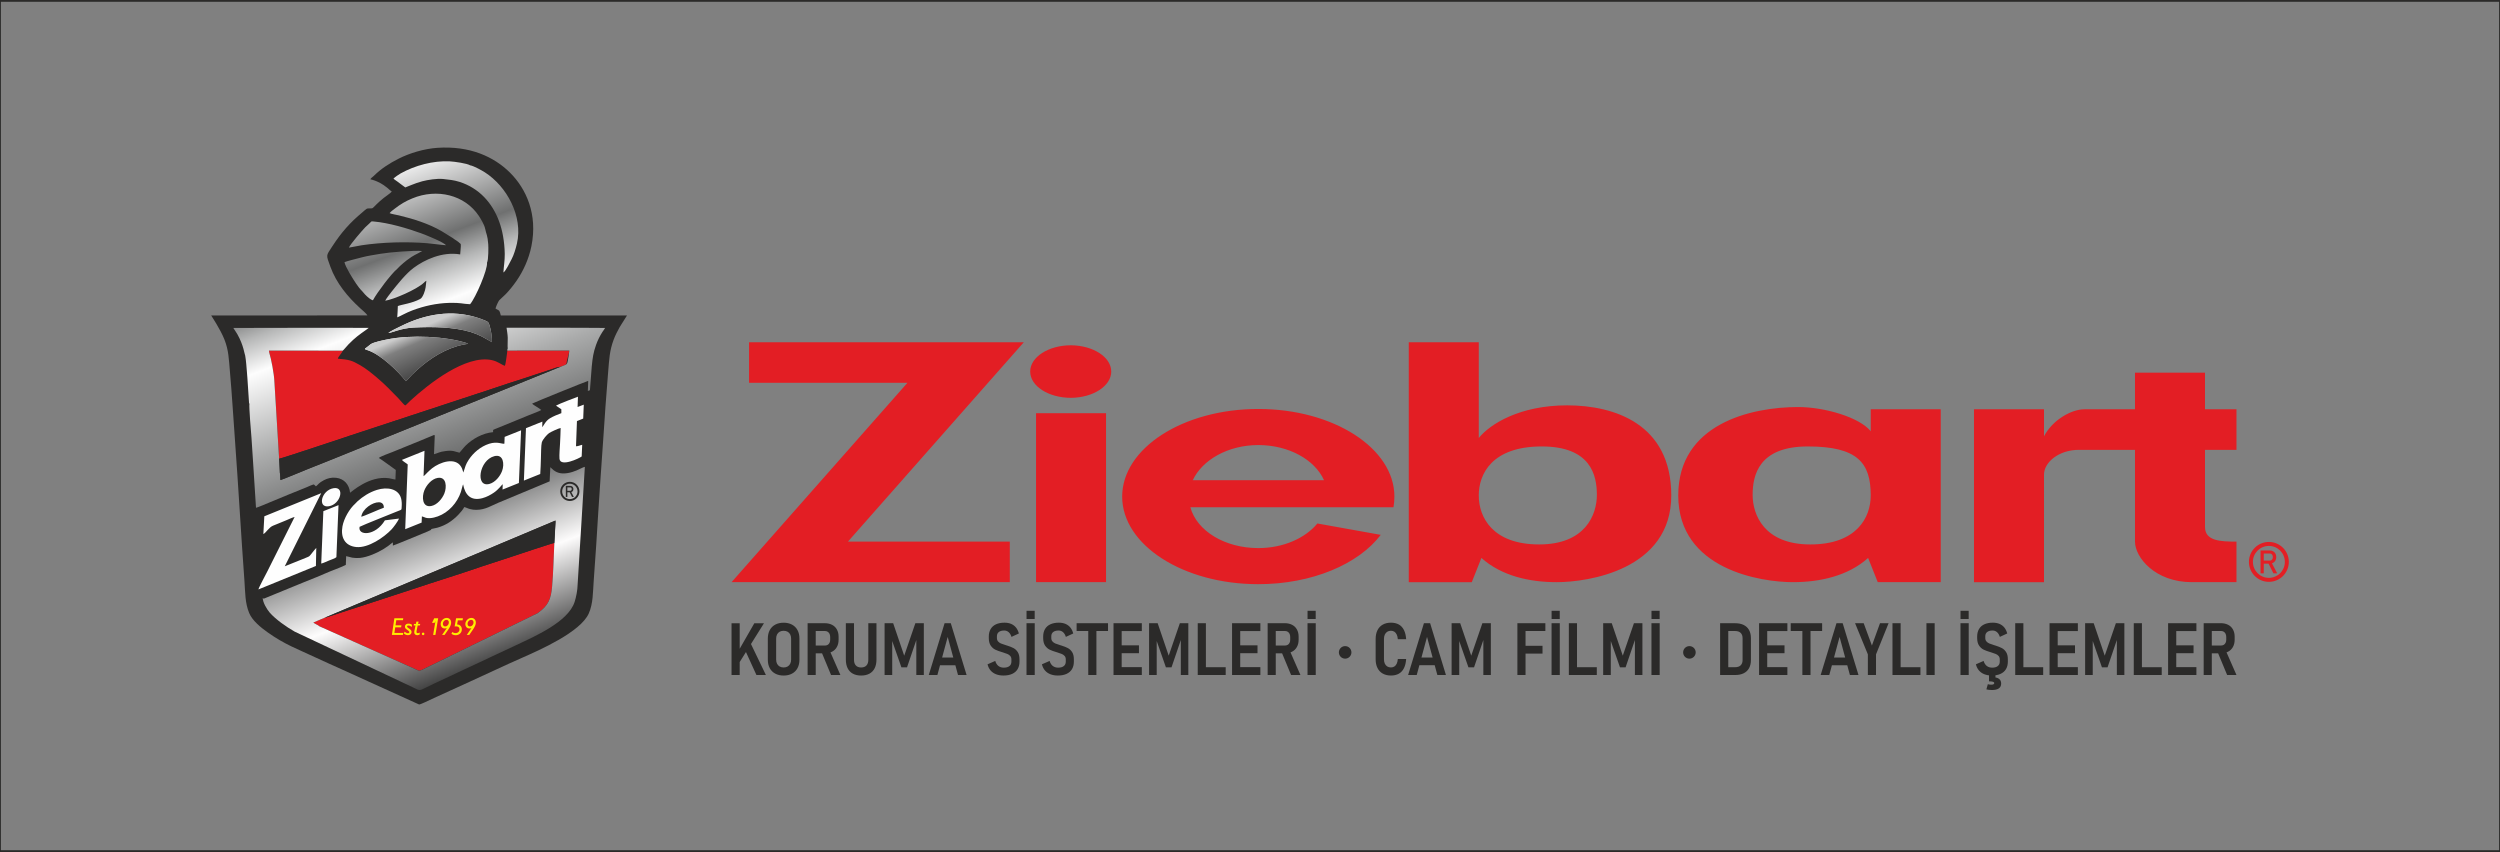
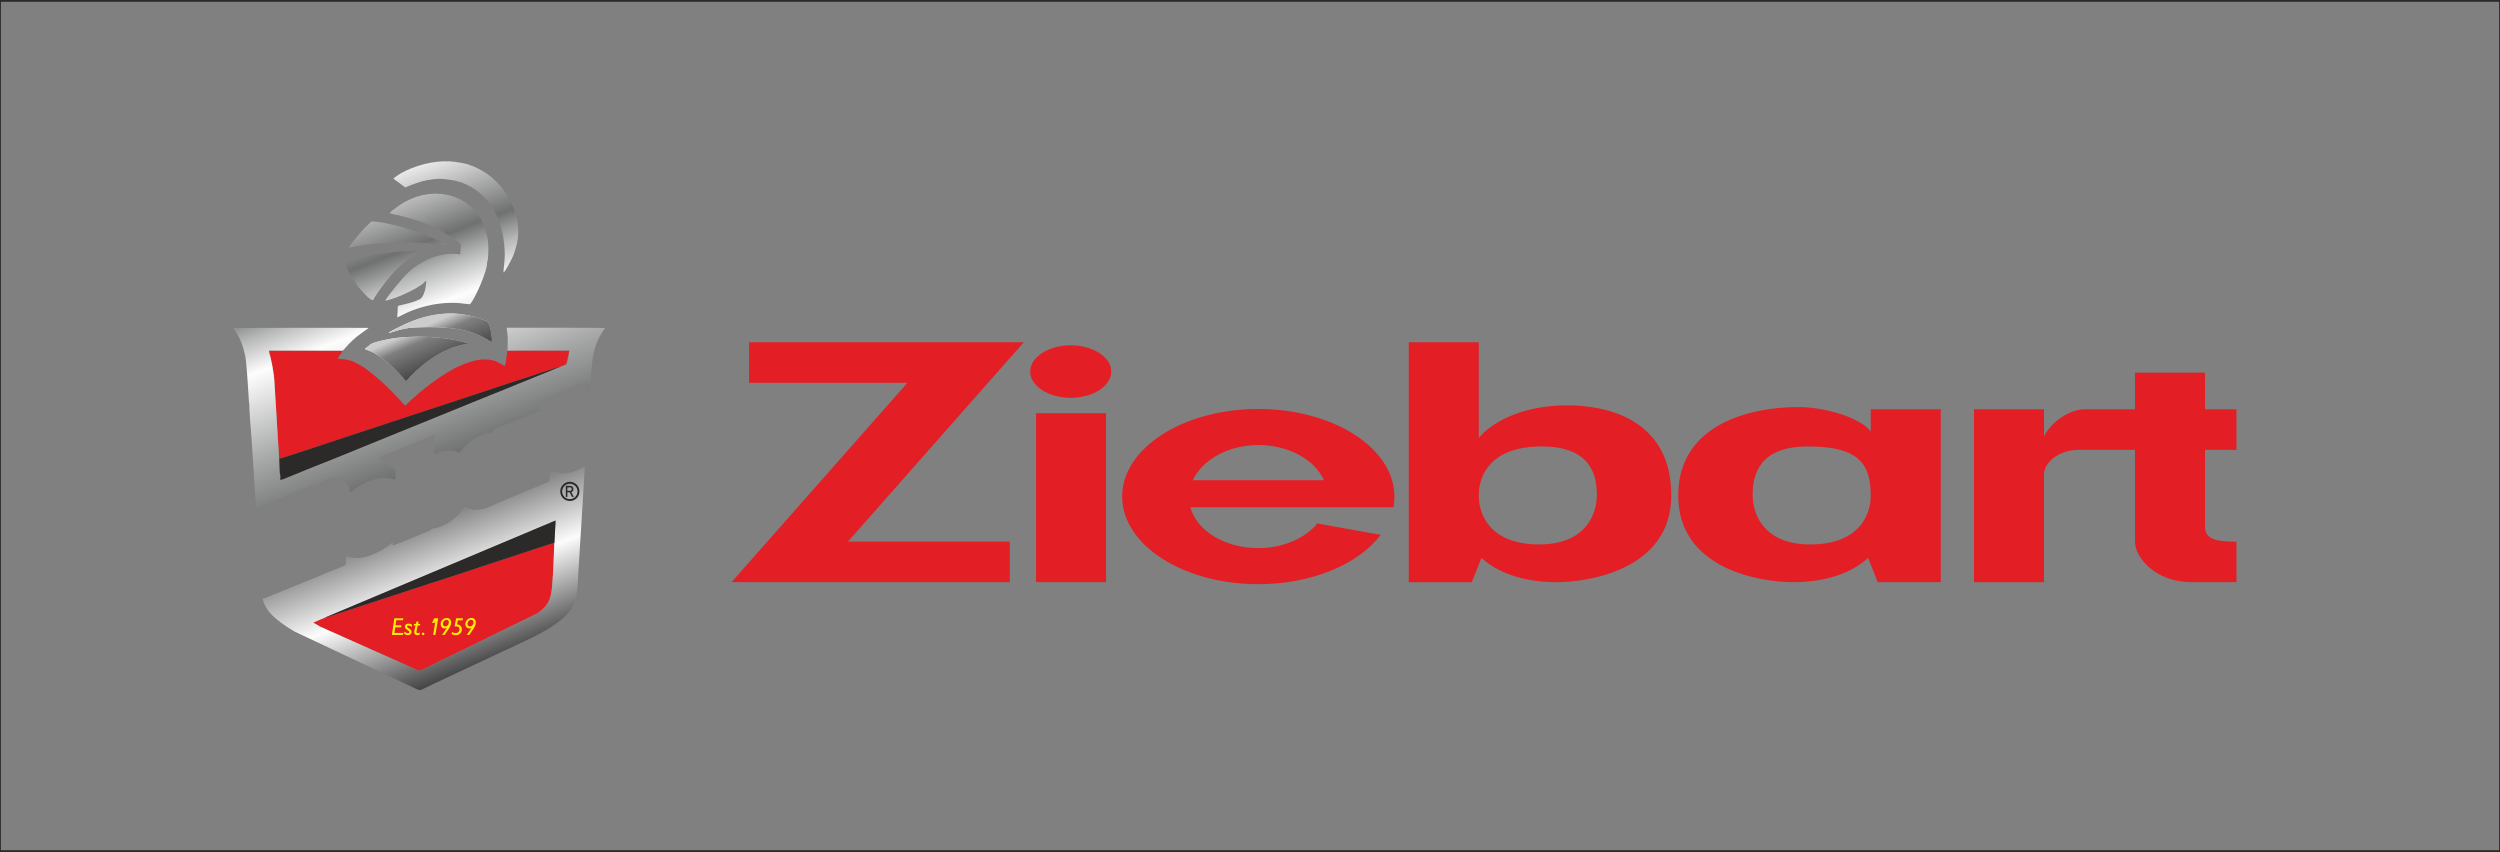
<svg xmlns="http://www.w3.org/2000/svg" clip-rule="evenodd" fill-rule="evenodd" height="852" image-rendering="optimizeQuality" shape-rendering="geometricPrecision" text-rendering="geometricPrecision" viewBox="1.5 1.5 4066.54 1383.1" width="2500">
  <rect x="1.5" y="1.5" width="4066.54" height="1383.1" fill="#808080" stroke="none" />
  <linearGradient id="a" gradientUnits="userSpaceOnUse" x1="831.56" x2="535.25" y1="1081.26" y2="303.71">
    <stop offset="0" stop-color="#323232" />
    <stop offset=".188" stop-color="#fdfcfc" />
    <stop offset=".369" stop-color="#585959" />
    <stop offset=".553" stop-color="#aaabab" />
    <stop offset=".71" stop-color="#fdfdfd" />
    <stop offset=".776" stop-color="#b6b7b7" />
    <stop offset=".831" stop-color="#6f7070" />
    <stop offset="1" stop-color="#fefefe" />
  </linearGradient>
  <linearGradient id="b" gradientUnits="userSpaceOnUse" x1="696.5" x2="661.61" y1="623.66" y2="544.16">
    <stop offset="0" stop-color="#333" />
    <stop offset=".769" stop-color="#7f7f7f" />
    <stop offset="1" stop-color="#ccc" />
  </linearGradient>
  <path d="M1800.61 947.07v-274.8h-113.85v274.8zm-56.93-299.83c36.28-.37 65.39-19.41 65.39-42.75 0-23.35-29.12-42.38-65.39-42.75-36.69 0-66.45 19.15-66.45 42.75 0 23.61 29.75 42.75 66.44 42.75zm-523.76-90.38v65.95h257.62l-286.08 324.26h452.6v-65.95h-263.29l286.05-324.26h-446.89zm1186.96 155.73c18.49-22.9 66.91-53.13 143.77-53.13s169.37 30.23 169.37 146.57c0 120.91-135.2 141.06-186.44 141.06-44.13 0-89.67-10.08-122.4-39.4l-15.66 39.4h-102.49V556.86h113.87v155.73zm0 93.43c0 35.72 22.78 79.69 98.21 79.69s93.92-48.55 93.92-80.61c0-32.05-9.95-78.78-89.67-78.78-81.1 0-102.46 44.89-102.46 79.7zm637.59-104.43v-35.73h113.87v281.21h-102.46l-15.66-39.39c-32.72 29.32-78.28 39.39-122.41 39.39-51.21 0-186.44-20.15-186.44-141.06 0-116.33 118.12-143.81 194.98-143.81 42.72.01 99.64 16.49 118.12 39.39zm0 104.43c0-53.13-21.33-79.7-102.43-79.7-79.73 0-89.67 46.72-89.67 78.78 0 32.07 18.49 80.61 93.92 80.61s98.17-43.97 98.17-79.69zm167.97-140.15v281.21h113.87V772.13c0-20.15 24.2-40.31 56.92-40.31h91.09v149.3c0 25.65 32.72 65.95 92.5 65.95h72.58v-65.95c-25.62 0-51.21-.91-51.21-23.81V731.82h51.21v-65.95h-51.21v-59.54h-113.87v59.54h-82.57c-19.91 0-51.21 16.49-65.45 43.97v-43.97h-113.85zm-965 204.25c-35.92 47.48-111.62 80.23-199.2 80.23-122.25 0-221.39-63.8-221.39-142.49 0-78.7 99.14-142.51 221.39-142.51 122.29 0 221.42 63.8 221.42 142.51 0 5.58-.52 11.92-1.48 17.33h-330.43c10.36 38.32 55.89 66.45 110.49 66.45 40.68 0 76.34-16.03 96.15-40.03zm-305.72-88.94h213.44c-14.97-33.25-57.19-57.12-106.91-57.12-49.32 0-91.26 24.3-106.53 57.12z" fill="#e31e24" />
-   <path d="M603.93 291.75c10.89 2.5 19.01 7.05 27.23 13.65 2.93 2.35 4.81 4.52 7.58 6.21-.95 1.93-10.92 8.74-13.03 10.44-4.46 3.6-7.84 6.54-12.26 10.88-.94.93-5.07 5.28-5.75 5.61-2.84 1.4-7.38-.42-10.27 1.51-1.87 1.25-4.19 3.54-6.17 5.18-20.3 16.76-34.37 32.74-49.29 55.64-10.32 15.85-10.34 13.12-3.17 32.85 9.87 27.17 28.03 48.97 48.55 67.72 3.21 2.94 10.19 8.68 11.81 11.75l-254.17.04c.18.53 14.85 22.18 21.54 39.1 7.01 17.73 7.12 31.66 8.93 51.84 3.34 37.22 5.51 75.08 8.29 112.7 5.6 75.86 9.74 151.75 15.31 227.57 1.4 19.11.84 36.18 7.73 52.81 5.23 12.63 19.31 23.77 29.52 31.08 28.65 20.5 49.34 27.49 79.82 41.86 13.61 6.42 27.8 12.62 41.66 18.91 14.21 6.44 27.7 12.54 41.68 18.95l83.68 37.97c1.93.36 17.79-7.51 20.75-8.87l62.55-28.56c27.72-12.54 55.52-25.89 83.5-38.18 29.79-13.09 95.84-42.16 109.27-72.5 7.15-16.15 6.61-34.19 8.02-53.05 2.8-37.63 5.3-75.9 7.56-113.87 2.25-37.84 5.26-75.85 7.76-113.81 2.47-37.58 5.07-75.22 8.23-112.79 1.73-20.5 2.17-33.71 8.87-51.73 2.62-7.05 6.44-14.43 9.92-20.62l11.8-18.8-205.25-.01c-.61-2.39-1.52-5.83-2.58-7.44-.97-1.47-4.29-2.42-6.04-3.86.75-3.12 4.48-11.76 6.21-13.54 3.55-3.66 6.88-6.21 10.38-9.82 6.07-6.25 12.22-13.91 17.85-22.05 10.27-14.85 19.67-34.68 23.96-55.98 10.53-52.23-8.66-93.43-34.62-119.37-26.3-26.27-65.68-44.15-118.3-40.61-21.93 1.48-45.72 8.9-62.67 17.46-15.61 7.87-29.01 16.52-41.02 28.41-2.73 2.7-4.31 3-5.35 5.36z" fill="#2b2a29" />
  <path d="M530.88 1004.35l-19.69 8.37c2.85 2.47 7.8 3.98 9.74 6.05l157.84 70.55c3.48 1.7 4.62 2.93 8.86.52.18-.09 188.48-92.33 188.48-92.33 17.7-12.67 21.56-22.87 23.43-43.49 2.08-22.9 2.47-47.69 3.65-70.79-2.86.15-62.46 20.08-70.38 22.74l-46.48 15.17c-37.36 13-78.49 25.5-116.37 38.22l-138.23 45.21c-1.18.01-.41.06-.85-.21zM455.53 746.27l.29-.05c3.44-.13 111.82-36.48 114.41-37.33 38.17-12.61 75.6-24.87 114.11-37.59 37.88-12.51 76.39-25.04 114.12-37.58 19.11-6.35 37.75-12.73 57.16-18.76l42.54-14.06c2.07-.7 12.41-4.59 13.7-3.86 1.25-.32 2.56-.76 3.85-1.24l4.2-1.7c3.75-1.58 2.78-2.19 3.68-6.75 1-5.03 3.6-12.52 4.01-17.06l-100.79.04c-.11 1.26-2.82 22.91-4 24.75-4.92-1.11-10.97-7.02-21.39-9.24-42.36-9.02-102.79 38.78-132.5 66.09-2.56 2.35-5.9 6.22-8.18 7.7-2.11-.72-8.4-8.77-11.44-11.84-13.04-13.14-19.93-21.02-35.39-34.05-7.72-6.51-17.32-14.34-26.67-19.66-13.65-7.77-17.23-8.85-36.23-10.56.49-3.14 6.99-9.33 7.96-13.04l-120.01-.15c.21 3.64 2.27 9.21 3.04 12.85.9 4.21 1.81 8.34 2.58 12.67 1.48 8.32 3.11 18.29 3.4 27.24l7.53 123.17z" fill="#e31e24" />
  <path d="M876.11 997.51s-188.3 92.24-188.48 92.33c-4.24 2.4-5.39 1.17-8.86-.52l-157.84-70.55c-1.94-2.07-6.88-3.58-9.74-6.05l19.69-8.37 374.14-157.51-1.83 36.38c-1.18 23.1-1.57 47.9-3.65 70.79-1.87 20.62-5.73 30.82-23.43 43.49zm-242.89-455.7c5.84-.37 20.29-7.84 41.15-8.89 29.97-1.51 64.68-1.16 92.83 7.26 6.13 1.84 12.53 4.51 17.98 7.23 6.02 3.01 11.02 6.24 16.39 9.15.52-7.44-1.57-20.34-3.7-26.8-1.82-5.51-1.82-5.86-7.04-8.12-3.9-1.69-7.49-3.03-11.42-4.33-42.84-14.21-86.54-6.3-126.08 13.51-5.49 2.75-17.17 8.05-20.09 10.99zm-37.98 25.12c1.07 2.35-1.01.95 5.28 3.15 21.04 7.36 48.68 34.01 61.09 50 1.51-.66 8.05-8.4 9.97-10.3 20.62-20.32 45.44-38.36 74.26-46.83 7.2-2.12 8.73-1.98 14.66-3.21l2.36-.84c-34.93-11.91-93.38-14.61-132.28-6.51-5.87 1.22-21.06 4.23-26.03 7.59-2.67 1.81-6.83 5.94-9.31 6.96zm-26.19-164.04c6.71-.93 13.91-2.79 20.75-3.81 33.58-4.99 72.58-6.13 106.91-3.31 9.97.82 20.59 2.61 30.15 3.23-3.27-4.79-32.35-16.5-40.33-19.39-22.37-8.1-52.63-17.11-77.51-19.23-3.83-.33-3.4-.2-5.47 2.07-2.34 2.57-5.33 4.65-7.92 7.36-5.06 5.29-24.24 27.32-26.59 33.08zm-7.21 23.65c1.18 7.33 14.19 28.06 19.01 35.05 7.12 10.34 7.91 9.67 13.55 16.52.27.33.4.49.67.79.33.35.61.55 1 .97 2.77 2.95 8.33 7.9 12.03 8.68 6.83-12.73 29.67-42.89 39.19-50.86l4.91-4.92c3.39-3.03 7.01-6.32 10.93-9.27 12.92-9.74 14.1-8.57 25.09-15.06-12.14-1.49-54.95 2.19-67.72 4.49-10.29 1.85-20.28 3.11-30.24 5.76-5.2 1.38-25.39 6.36-28.42 7.84zm132.02 40.74c-.61 5.1-4.3 16.6-8.78 19.06-13.09 7.21-31.65 9.37-36.46 11.62-.13 6.54-.61 11.99-.94 18.36 4.88-1.83 14.25-7.47 24.52-11.32 19.07-7.17 39.03-11.64 59.97-12.22 19.48-.54 21.19 1.71 33.99 2.17 9.02-10.51 28.79-56.41 27.54-67.68 2.51-4.31 2.3-25.98 2-29.79-1.24-15.93-3.07-15.42-5.23-26.06-1.22-5.91-7.32-16.03-10.09-20.16-22.99-34.34-68.15-44.98-108.12-28.47-12.01 4.96-19.21 9.49-28.9 16.92-2.57 1.97-6.07 4.43-8.1 7.05 1.15 1.07 12.38 3.04 15.04 3.68 23.98 5.76 49 13.62 70 25.94l17.65 10.91c2.07 1.45 3.95 3.1 6.05 4.17 1.63.83 5.39 4.01 6.95 5.54.63 3.7-.81 12.52-.92 16.93-29.29-4.98-58.33 8.93-75.66 21.86-12.64 9.43-25.85 26.1-35.75 38.6-2.05 2.59-9.59 12.23-10.52 14.91 13.75-2.24 50.89-17.96 63-29.42 1.56-1.48 1.85-2.05 3.94-3.09l-1.18 10.51zM766.16 269c-4.91-3.11-25.41-6.05-32.99-6.42-27.19-1.34-56.63 6.66-79.88 19.54-3.08 1.71-9.53 6.24-11.77 8.47.06.1.18.12.22.27l1.89 1.57c6.57 4.41 13.47 10.26 17.12 12.6 1.86-.45 15.73-6.99 27.62-10.04 9.25-2.38 23.51-4.67 33.7-3.74 10.57 1.23 17.05 1.65 26.92 4.72 8.16 2.54 15.59 6.17 21.9 10.09 26.9 16.66 43.21 45.76 48.86 78.12 1.69 9.65 2.64 19.03 2.77 29.07.14 10.82-1.66 20.15-2.15 30.13 4.05-2.78 9.83-15.36 13.17-21.45 3.68-6.7 6.89-17.39 8.81-25.7 10.2-44.23-16.59-93.08-52.22-115.81-4.41-2.81-17.96-10.51-23.98-11.41zM954 533.27l-128.52-.06c.72 5.61 1.72 10.41 1.93 16.22.15 4.13-.55 14.59-.01 17.47-.73 1.25-.63 1.64-.6 3.45l100.79-.04c-.41 4.54-1.58 12.03-2.58 17.06-.91 4.56-1.36 5.17-5.11 6.75L457.65 780.99 448 623.11c-.29-8.95-1.92-18.92-3.4-27.24-.77-4.33-1.68-8.46-2.58-12.67-.78-3.64-2.83-9.21-3.04-12.85l120.01.15c1.02-.46 6.95-7.77 9.37-10.24 10.84-11.05 16.83-15.27 29.77-24.4l3.21-2.48-105.67-.07-114.65.23c1.62 2.81 4.36 6.37 6.34 9.82 10.52 18.39 11.8 32.96 12.99 35.28 2.28 11.66 4.93 55.96 6.02 73.53.13 2.06.05 3.63.86 4.92-.91 3.94 2.68 47.53 3.35 55.18l2.65 40.34 2.55 39.84 2.14 33.67c2.47-.42 20.28-7.96 23.65-9.41 18.39-7.91 39.5-16.13 58.36-23.89 3.25-1.34 9.07-4.17 12.07-4.73l3.45 3.11c3.95-3.04 4.21-5.43 13.12-10.11 5.62-2.95 12.36-4.71 19.85-3.77 13.04 1.64 21.16 11 22.52 24.3 1.58-.68 31.26-28.41 63.39-23.58 2.56.38 8.67 2.12 10.42 2.07l.54-15.59c-6.92-4.64-22.14-16.36-27.58-19.43 1.79-2.31 19.72-8.66 22.29-9.75 7.73-3.26 15.05-6.26 22.73-9.26 7.75-3.04 14.83-6.08 22.41-9.13l22.42-9.3c.87.43 1.27-.42 1.05 3.64l-1.13 27.64c6.12-1.41 8.1-3.92 19.5-5.23 11.98-1.38 14.14 1.02 21.96 2.8.95-.81 6.9-8.54 10.09-11.66 11.11-10.9 27.54-20.23 44.58-21.78.07-4.97-1.34-3.02 7.58-6.84l30.41-12.45c6.82-2.9 13.59-5.58 20.26-8.32 3.71-1.53 18.02-6.73 20.1-8.48-2.73-2.67-13.08-7.94-14.84-10.34 2.3-1.51 88.62-36.53 91.23-37.01l-.65 16.46 3.41-1.22 2.98-38.81c1.37-13.9 2.53-22.52 7-35 2.73-7.63 6.19-14.53 10.4-21.08 1.09-1.7 3.73-5.03 4.29-6.44l-31.78-.2zm-280.94 584.87c14.43 6.72 7.55 6.52 34.05-5.85l134.17-62.87c29.42-13.91 84.31-37.48 94.87-70.1 2.57-7.95 4.81-19.4 4.93-28.42l11.74-191.44c-2.56.43-9.88 4.39-13.09 5.71-4.61 1.89-9.42 3.56-14.69 4.43-9.05 1.49-16.49.43-23.22-4.83-1.92-1.5-3.69-3.61-5.2-4.78l-1.08 23.09-83.42 34.76c-11.69 4.83-20.68 11.39-35.62 11.58-3.85.05-6.96-.37-10.5-1.27-3.46-.88-6.38-2.63-9.35-3.25-1.41 3.34-6.9 9.69-9.66 12.52-9.82 10.1-20.27 17.11-34.15 21.06-2.95.84-6.42 1.17-9.07 1.96-3.65 1.33 3.68-.09-6.88 4.25-7.77 3.19-53.39 22.22-56.34 22.9l-.01-5.28c-2.12 1.21-4.84 3.79-7.19 5.51-2.64 1.93-5.38 3.75-7.96 5.35-10.07 6.21-25.98 13.25-38.25 14.46-4.19.41-8.49.23-12.52-.39-2.42-.37-8.97-2.51-10.08-2.51l-.54 14.24c-11.01 5.46-22.96 9.14-33.74 14.03-11.17 5.07-22.63 9.27-33.89 13.94-11.17 4.63-22.45 9.22-33.91 13.89l-29.67 12.19c-2.27.96-2.68 1.46-3.94-.48-.06 7.17 6.54 18.41 11.25 23.88 9.57 11.14 27.55 23.66 40.79 31.15l192.16 90.57z" fill="url(#a)" />
  <path d="M455.82 746.22l.76 23.3c1.38 2.06.95 8.43 1.07 11.45 1.54 0 24.99-9.68 28.25-11.05 9.36-3.94 18.92-7.88 28.4-11.56 36.75-14.26 76.73-31.03 113.6-45.96l113.48-46.12c19.29-7.76 37.68-15.63 56.77-23.07 19.34-7.54 38.04-15.66 56.67-23.02 9.72-3.84 18.84-7.57 28.37-11.53 4.65-1.93 10.03-3.99 14.44-5.85 4.12-1.74 10.79-4.79 14.2-5.77-1.29-.73-11.63 3.16-13.7 3.86l-42.54 14.06c-19.41 6.03-38.05 12.41-57.16 18.76-37.73 12.54-76.24 25.07-114.12 37.58-38.52 12.72-75.94 24.98-114.11 37.59-2.59.85-110.97 37.2-114.41 37.33zM530.88 1004.35c.44.27-.33.23.85.21l138.23-45.21c37.88-12.72 79.01-25.22 116.37-38.22l46.48-15.17c7.92-2.66 67.51-22.59 70.38-22.74l1.98-33.56-.14-2.82-374.14 157.51z" fill="#2b2a29" />
-   <path d="M906.02 660.02l8.57 5.83.03 6.29c-5.8 2.14-13.35 5.2-18.57 8.38-7.5 4.57-9.83 11.62-12.57 14.47l.26-9.1-26.7 10.72-3.38 85.24 26.6-10.72c.75-8.18.74-17.29 1.11-25.49.26-5.91.16-21.18 1.41-25.74 1.41-5.13 8.63-13.02 11.79-15.25 2.6-1.83 15.35-7.83 18.88-8.35-.09 8.32-.62 16.41-.96 24.78-.29 7.06-1.45 18.51-.94 25.12 1.11 14.27 32.34-.55 36.12-3.61l.84-18.96c-3.57.68-5.82 2.28-10.08 2.41l1.54-41 10.17-4.05.93-22.67-10.06 3.81.58-16.73c-.49.11-31.81 12.02-34.99 14.13-.08.05-.23.18-.29.22s-.2.15-.28.23zM431.44 839.95l-1.58 28.9c4.35-2.04 9.17-11.07 15.78-13.64l20.96-8.58c3.85-1.57 10.8-4.88 14.15-5.65l-44.27 88.34c-2.43 4.81-14.08 26.47-14.63 29.57l93.51-38.18.6-29.37-1.98 2.19c-.87 1.06-1.25 1.51-2.22 2.69-9.38 11.5-4.55 7.54-17.78 13.27l-29.27 11.76 59.23-118.9-92.5 37.59zm112.46-45.71c-19.99 3.51-26.36 32.56-7.37 29.35 19.31-3.27 26.43-32.69 7.37-29.35zm-16.43 37.35l-3.45 85.23c3.17-.63 9.64-3.7 12.72-4.97 2.48-1.03 10.62-3.78 11.95-5.45l3.43-84.63-24.64 9.83zm122.99 12.03l-22.87 2.89c-15.65 26.08-44.34 25.24-41.2 10.55 8.21-4.09 48.96-20.02 61.13-25.09 1.69-.7 3.32-1.31 4.91-1.95 2.65-1.07 2.14-1.68 2.41-5 .38-4.69.25-9.56-.84-13.89-3.99-15.91-22.34-19.58-39.53-14.08-12.36 3.95-22.32 10.37-31.55 18.61-1.4 1.25-2.29 2.52-3.65 3.74-9.14 8.17-18.32 23.68-20.73 36.92-3.23 17.77 3.83 31.75 22.42 33.61 19.66 1.96 45.42-15.89 57.65-28.92 2.52-2.68 10.42-12.96 11.84-17.41zm-61.34-3c4.55-.77 28.74-11.97 36.71-14.6.32-5.42-2.7-8.82-7.92-8.91-10.37-.17-26.86 10.58-28.79 23.5zm233.24-129.87l-.41 11.04c-3.3 1.05-11.43-4.16-24.86.18-13.87 4.48-25.64 14.59-33.15 25.97-4.99 7.56-5.73 11.57-8.75 20.81-1.53-3.94-1.34-5.67-3.6-9.42-9.72-16.19-34.7-7.32-47.2 2.46-2.69 2.1-4.65 4.17-7.02 6.27-1.97 1.75-4.79 5.27-6.9 6.63l1.53-41.3-36.75 14.81c1.17 1.99 7.43 5.48 9.46 7.38l-4.08 105.35 26.68-10.72.45-10.12c5.22 1.27 5.65 3.23 12.9 2.87 4.58-.23 9.07-1.45 13.04-2.88 17.57-6.34 31.57-22.07 37.52-39.78.98-2.91 2.64-10.54 3.58-12.3 3.23 17.17 12.52 27.41 31.31 22.48 7.13-1.87 13.83-5.62 18.93-9.13 7.52-5.18 12.69-12.62 14.17-13.67l-.25 8.78 26.58-10.68 3.57-85.69-26.74 10.67zm-109.01 66.74c-9.92 1.75-18.24 11.87-21.65 20.39-4.19 10.47-3.53 28.02 11.16 25.34 9.64-1.76 17.93-11.8 21.41-20.38 4.2-10.35 3.63-27.91-10.92-25.34zm92.24-35.37c-24.98 6.48-31.43 51.7-7.79 45.11 9.14-2.55 17.09-12.15 20.39-21.03 4.14-11.13 2.21-27.92-12.6-24.08z" fill="#fefefe" />
  <path d="M928.41 783.82c8.63 0 15.62 6.99 15.62 15.62s-6.99 15.62-15.62 15.62-15.62-6.99-15.62-15.62 6.99-15.62 15.62-15.62zm-6.53 6.66H928.99c1.03 0 1.94.21 2.73.64.78.42 1.39 1.03 1.82 1.82.43.78.65 1.69.65 2.72s-.22 1.93-.65 2.72c-.44.78-1.05 1.39-1.83 1.82-.28.15-.58.28-.9.38l4.13 7.84h-2.98l-3.82-7.57h-3.74v7.57h-2.51V790.5zm2.51 2.39v5.57h4.69c.48 0 .9-.11 1.27-.35.37-.23.66-.55.86-.98.2-.42.3-.91.3-1.46s-.1-1.04-.3-1.46-.49-.75-.85-.98-.79-.34-1.27-.34h-4.69zm4.01-5.94c6.91 0 12.51 5.6 12.51 12.5 0 6.91-5.6 12.51-12.51 12.51s-12.5-5.6-12.5-12.51 5.6-12.5 12.5-12.5z" fill="#2b2a29" />
  <path d="M595.24 566.93c1.07 2.35-1.01.95 5.28 3.15 21.04 7.36 48.68 34.01 61.09 50 1.51-.66 8.05-8.4 9.97-10.3 20.62-20.32 45.44-38.36 74.26-46.83 7.2-2.12 8.73-1.98 14.66-3.21l2.36-.84c-34.93-11.91-93.38-14.61-132.28-6.51-5.87 1.22-21.06 4.23-26.03 7.59-2.67 1.81-6.83 5.94-9.31 6.96zm37.98-25.12c5.84-.37 20.29-7.84 41.15-8.89 29.97-1.51 64.68-1.16 92.83 7.26 6.13 1.84 12.53 4.51 17.98 7.23 6.02 3.01 11.02 6.24 16.39 9.15.52-7.44-1.57-20.34-3.7-26.8-1.82-5.51-1.82-5.86-7.04-8.12-3.9-1.69-7.49-3.03-11.42-4.33-42.84-14.21-86.54-6.3-126.08 13.51-5.49 2.75-17.17 8.05-20.09 10.99z" fill="url(#b)" />
  <path d="M656.93 1032.89h-18l4.05-27.15h14.47l-.48 3.22h-10.85l-1.24 8.27h9.58l-.48 3.34h-9.56l-1.36 9.02h14.33zm47.32-19.62h4.12l1.49-3.11-3.8 22.73h3.67l4.52-27.15h-6.41l-3.6 7.53zm-45.6 17.5l.84-3.33c1.21.97 2.23 1.66 3.08 2.07.85.42 1.64.63 2.38.63.7 0 1.28-.17 1.73-.52.46-.34.68-.79.68-1.32 0-.82-1.07-1.98-3.19-3.47l-.07-.05c-1.68-1.18-2.74-2.13-3.2-2.84s-.69-1.54-.69-2.49c0-1.47.52-2.64 1.56-3.55 1.04-.9 2.43-1.35 4.16-1.35a9.5 9.5 0 0 1 2.99.46c.95.31 1.85.78 2.69 1.4l-.29 3.62c-1.02-.81-1.99-1.42-2.93-1.82-.93-.41-1.8-.6-2.62-.6-.64 0-1.15.15-1.53.44-.39.29-.58.68-.58 1.14 0 .7.82 1.62 2.47 2.76.75.52 1.35.94 1.79 1.27 1.11.85 1.88 1.65 2.32 2.38s.65 1.57.65 2.52c0 1.5-.54 2.73-1.64 3.68-1.09.96-2.5 1.44-4.21 1.44-1.09 0-2.14-.2-3.17-.6s-2.11-1.02-3.23-1.88zm20.64-5.47c-.1.57-.18 1.05-.23 1.46-.05.4-.08.75-.08 1.05 0 .75.19 1.31.56 1.68.37.36.93.55 1.68.55.43 0 .89-.09 1.41-.26.51-.17 1.04-.43 1.6-.78v3.15c-.76.39-1.48.68-2.15.87s-1.31.29-1.9.29c-1.44 0-2.6-.44-3.5-1.33s-1.35-2.05-1.35-3.51c0-.38.03-.82.1-1.3.06-.48.18-1.12.34-1.93l1.6-7.71h-3.04l.56-2.54h3.07l.87-3.78h3.53l-.83 3.78h3.53l-.58 2.54h-3.55l-1.63 7.79zm8.43 5.87c0-.57.2-1.06.59-1.46.4-.4.89-.6 1.47-.6s1.07.2 1.47.6.6.89.6 1.46c0 .58-.2 1.07-.6 1.47s-.9.61-1.47.61-1.06-.2-1.46-.61c-.41-.41-.6-.9-.6-1.47zm40.62-9.65c-.48.29-.99.5-1.55.63-.56.14-1.19.21-1.9.21-1.94 0-3.52-.66-4.74-1.99-1.21-1.33-1.82-3.05-1.82-5.2 0-1.23.24-2.41.71-3.55s1.15-2.19 2.05-3.13c.98-1.07 2.07-1.87 3.28-2.41a9.11 9.11 0 0 1 3.78-.81c2.13 0 3.86.7 5.18 2.11 1.32 1.4 1.98 3.25 1.98 5.53 0 1.56-.38 3.27-1.15 5.1-.76 1.83-1.99 3.99-3.7 6.47l-5.81 8.42h-4.05l7.75-11.37zm3.23-8.98c0-1.25-.34-2.23-1.02-2.98-.68-.74-1.6-1.11-2.75-1.11-1.6 0-2.97.64-4.12 1.92s-1.73 2.76-1.73 4.45c0 1.31.35 2.33 1.03 3.08.69.75 1.63 1.13 2.82 1.13 1.53 0 2.87-.66 4.03-1.97s1.74-2.82 1.74-4.51zm4.29 18.53l1.24-2.95c.97.6 1.9 1.04 2.77 1.34s1.7.45 2.47.45c1.97 0 3.55-.56 4.76-1.69 1.2-1.13 1.8-2.62 1.8-4.47 0-1.52-.49-2.68-1.46-3.51-.98-.82-2.36-1.23-4.14-1.23-.31 0-.66.01-1.02.05-.37.03-.79.08-1.27.15l2.4-13.47h11.06l-.48 3.42h-7.74l-1.25 6.64c2.48.22 4.38 1.03 5.72 2.44 1.33 1.41 2 3.31 2 5.7 0 2.62-.95 4.85-2.86 6.67s-4.29 2.72-7.12 2.72c-1.23 0-2.42-.19-3.56-.56s-2.25-.93-3.32-1.7zm32.63-9.55c-.48.29-.99.5-1.55.63-.56.14-1.19.21-1.9.21-1.94 0-3.52-.66-4.74-1.99-1.21-1.33-1.82-3.05-1.82-5.2 0-1.23.24-2.41.71-3.55s1.15-2.19 2.05-3.13c.98-1.07 2.07-1.87 3.28-2.41a9.11 9.11 0 0 1 3.78-.81c2.13 0 3.86.7 5.17 2.11 1.32 1.4 1.98 3.25 1.98 5.53 0 1.56-.38 3.27-1.15 5.1-.76 1.83-2 3.99-3.7 6.47l-5.81 8.42h-4.05l7.75-11.37zm3.23-8.98c0-1.25-.34-2.23-1.02-2.98-.68-.74-1.6-1.11-2.75-1.11-1.6 0-2.97.64-4.12 1.92s-1.73 2.76-1.73 4.45c0 1.31.34 2.33 1.03 3.08s1.63 1.13 2.82 1.13c1.53 0 2.87-.66 4.03-1.97s1.74-2.82 1.74-4.51z" fill="#ffed00" fill-rule="nonzero" />
-   <path d="M1201.17 1061.55l27.34-47.67h15.7l-43.22 69.04zm-9.73-47.67h13.27v84.23h-13.27zm20.15 39.56l10.08-8.62 25.66 53.28h-15.4zm64.59 45.53c-5.22 0-9.77-1.05-13.64-3.12-3.89-2.1-6.88-5.08-8.96-8.96-2.08-3.87-3.12-8.44-3.12-13.7v-34.4c0-5.26 1.05-9.83 3.12-13.7 2.08-3.88 5.06-6.86 8.96-8.96 3.88-2.08 8.42-3.12 13.64-3.12 5.2 0 9.75 1.05 13.62 3.12 3.89 2.1 6.88 5.08 8.96 8.96 2.1 3.88 3.12 8.44 3.12 13.7v34.4c0 5.26-1.03 9.83-3.12 13.7-2.08 3.88-5.06 6.86-8.96 8.96-3.88 2.08-8.42 3.12-13.62 3.12zm0-13.15c2.47 0 4.61-.51 6.45-1.56s3.24-2.53 4.23-4.47c.99-1.92 1.48-4.19 1.48-6.78v-34.11c0-2.59-.49-4.84-1.48-6.78s-2.39-3.4-4.23-4.43-3.97-1.54-6.45-1.54c-2.47 0-4.63.51-6.47 1.54s-3.24 2.49-4.23 4.43-1.48 4.19-1.48 6.78v34.11c0 2.59.49 4.86 1.48 6.78.99 1.94 2.39 3.42 4.23 4.47s3.99 1.56 6.47 1.56zm44.78-35.63h22.18c1.78 0 3.32-.38 4.63-1.13 1.32-.75 2.33-1.84 3.04-3.28.71-1.42 1.07-3.1 1.07-5.02v-4.53c0-1.98-.36-3.68-1.07-5.16-.71-1.46-1.72-2.59-3.04-3.38-1.31-.79-2.85-1.19-4.63-1.19h-22.18v-12.69h21.89c4.63 0 8.66.89 12.08 2.65 3.42 1.74 6.05 4.29 7.87 7.61 1.84 3.32 2.77 7.22 2.77 11.7v4.92c0 4.51-.93 8.44-2.77 11.78-1.82 3.34-4.45 5.91-7.87 7.71-3.42 1.78-7.45 2.69-12.08 2.69h-21.89v-12.69zm-5.79-36.38h13.21v84.28h-13.21zm22.46 46.46l13.11-2.67 17.77 40.49h-15.19l-15.7-37.82zm64.59 38.69c-5.26 0-9.75-1.01-13.46-3.05-3.74-2.02-6.57-4.98-8.5-8.86-1.92-3.87-2.89-8.56-2.89-14.06v-59.14h13.27v59.55c0 3.97 1.01 7.04 3.04 9.21 2.02 2.16 4.86 3.24 8.54 3.24 3.74 0 6.62-1.09 8.66-3.24 2.02-2.17 3.03-5.24 3.03-9.21v-59.55h13.27v59.14c0 5.5-.97 10.18-2.93 14.06-1.94 3.88-4.78 6.84-8.5 8.86-3.74 2.04-8.24 3.05-13.52 3.05zm88.22-85.1h13.78v84.23H1492v-62.79l.75 3.72-15.88 46.62h-9.13l-15.88-45.47.93-4.86v62.79h-12.4v-84.23h13.96l17.95 52.77 18.13-52.77zm47.55 0h10.08l25.7 84.23h-13.96l-16.79-61.92-16.75 61.92h-14.02l25.72-84.23zm-11.7 55.79h34.12v12.56h-34.12zm107.52 29.3c-4.61 0-8.66-.69-12.2-2.1-3.54-1.38-6.47-3.42-8.8-6.13s-3.99-6.05-4.96-10.02l12.52-5.5c1.05 3.58 2.77 6.31 5.16 8.17s5.3 2.77 8.74 2.77c3.95 0 7-.85 9.15-2.57 2.18-1.72 3.24-4.11 3.24-7.22v-3.7c0-2.19-.59-4.01-1.8-5.42-1.19-1.4-2.71-2.51-4.57-3.3s-4.31-1.66-7.35-2.57c-.08-.04-.16-.08-.26-.1s-.2-.04-.26-.08l-.65-.18c-4.63-1.34-8.4-2.73-11.31-4.13-2.93-1.42-5.42-3.64-7.47-6.66-2.08-3.04-3.1-7.12-3.1-12.26v-2.31c0-4.78.99-8.88 2.99-12.28 1.98-3.4 4.88-5.99 8.72-7.73 3.82-1.76 8.42-2.65 13.84-2.65 4.05 0 7.65.67 10.8 2 3.14 1.35 5.77 3.3 7.89 5.91 2.1 2.61 3.66 5.83 4.67 9.65l-12 5.56c-1.05-3.36-2.57-5.93-4.61-7.69-2.02-1.78-4.41-2.67-7.16-2.67-3.82 0-6.76.81-8.82 2.43-2.08 1.62-3.11 3.92-3.11 6.88v2.79c0 2.31.61 4.19 1.86 5.61 1.23 1.44 2.79 2.55 4.65 3.36 1.88.81 4.47 1.7 7.75 2.67.18.08.38.14.57.2.2.06.39.14.63.2.16.04.32.1.49.16.18.06.36.1.55.14 4.21 1.32 7.69 2.69 10.46 4.15 2.75 1.44 5.06 3.62 6.94 6.54 1.88 2.91 2.81 6.82 2.81 11.72v3.7c0 4.8-1.01 8.88-3.04 12.26-2.02 3.38-4.98 5.95-8.88 7.73-3.89 1.78-8.6 2.67-14.08 2.67zm50.79-.87h-13.38v-84.23h13.38zm-13.33-104.43h13.27v13.33h-13.27zm50.99 105.3c-4.61 0-8.66-.69-12.2-2.1-3.54-1.38-6.47-3.42-8.8-6.13s-3.99-6.05-4.96-10.02l12.52-5.5c1.05 3.58 2.77 6.31 5.16 8.17s5.3 2.77 8.74 2.77c3.95 0 7-.85 9.15-2.57 2.18-1.72 3.24-4.11 3.24-7.22v-3.7c0-2.19-.59-4.01-1.8-5.42-1.19-1.4-2.71-2.51-4.57-3.3s-4.31-1.66-7.35-2.57c-.08-.04-.16-.08-.26-.1s-.2-.04-.26-.08l-.65-.18c-4.63-1.34-8.4-2.73-11.31-4.13-2.93-1.42-5.42-3.64-7.47-6.66-2.08-3.04-3.1-7.12-3.1-12.26v-2.31c0-4.78.99-8.88 2.99-12.28 1.98-3.4 4.88-5.99 8.72-7.73 3.82-1.76 8.42-2.65 13.84-2.65 4.05 0 7.65.67 10.8 2 3.14 1.35 5.77 3.3 7.89 5.91 2.1 2.61 3.66 5.83 4.67 9.65l-12 5.56c-1.05-3.36-2.57-5.93-4.61-7.69-2.02-1.78-4.41-2.67-7.16-2.67-3.82 0-6.76.81-8.82 2.43-2.08 1.62-3.11 3.92-3.11 6.88v2.79c0 2.31.61 4.19 1.86 5.61 1.23 1.44 2.79 2.55 4.65 3.36 1.88.81 4.47 1.7 7.75 2.67.18.08.38.14.57.2.2.06.39.14.63.2.16.04.32.1.49.16.18.06.36.1.55.14 4.21 1.32 7.69 2.69 10.46 4.15 2.75 1.44 5.06 3.62 6.94 6.54 1.88 2.91 2.81 6.82 2.81 11.72v3.7c0 4.8-1.01 8.88-3.04 12.26-2.02 3.38-4.98 5.95-8.88 7.73-3.89 1.78-8.6 2.67-14.08 2.67zm49.41-78.14h13.27v77.27h-13.27zm-18.94-6.96h51.09v12.69h-51.09zm60.03 0h13.27v84.23h-13.27zm5.91 71.47h40.14v12.75h-40.14zm0-35.45h35.49v12.75h-35.49zm0-36.02h40.14v12.75h-40.14zm102 0h13.78v84.23h-12.22v-62.79l.75 3.72-15.88 46.62h-9.13l-15.88-45.47.93-4.86v62.79h-12.4v-84.23h13.96l17.95 52.77 18.13-52.77zm29.08 0h13.27v84.23h-13.27zm6.19 71.53h39.29v12.69h-39.29zm49.65-71.53h13.27v84.23h-13.27zm5.91 71.47h40.14v12.75h-40.14zm0-35.45h35.49v12.75h-35.49zm0-36.02h40.14v12.75h-40.14zm57.75 36.32h22.18c1.78 0 3.32-.38 4.63-1.13 1.32-.75 2.33-1.84 3.04-3.28.71-1.42 1.07-3.1 1.07-5.02v-4.53c0-1.98-.36-3.68-1.07-5.16-.71-1.46-1.72-2.59-3.04-3.38-1.31-.79-2.85-1.19-4.63-1.19h-22.18v-12.69h21.89c4.63 0 8.66.89 12.08 2.65 3.42 1.74 6.05 4.29 7.87 7.61 1.84 3.32 2.77 7.22 2.77 11.7v4.92c0 4.51-.93 8.44-2.77 11.78-1.82 3.34-4.45 5.91-7.87 7.71-3.42 1.78-7.45 2.69-12.08 2.69h-21.89v-12.69zm-5.79-36.38h13.21v84.28h-13.21zm22.46 46.46l13.11-2.67 17.77 40.49h-15.19l-15.7-37.82zm55.79 37.82h-13.38v-84.23h13.38zm-13.33-104.43h13.27v13.33h-13.27zm135.67 105.3c-5.14 0-9.59-1.05-13.33-3.16-3.76-2.1-6.62-5.12-8.6-9.1-2-3.95-2.98-8.68-2.98-14.16v-33.08c0-5.48.99-10.2 2.98-14.2 1.98-3.97 4.84-7.02 8.6-9.11 3.74-2.1 8.19-3.16 13.33-3.16 5 0 9.29 1.01 12.85 3.02 3.56 2 6.33 5 8.3 9 2 3.99 3.18 8.96 3.58 14.87h-13.56c-.24-3.03-.83-5.54-1.8-7.57-.97-2.02-2.23-3.56-3.82-4.61-1.58-1.03-3.44-1.56-5.56-1.56-2.33 0-4.33.55-6.03 1.62-1.7 1.09-3.01 2.63-3.94 4.61-.93 2-1.4 4.35-1.4 7.1v33.08c0 2.75.47 5.1 1.4 7.1.93 1.98 2.24 3.52 3.94 4.57 1.7 1.07 3.7 1.6 6.03 1.6 2.15 0 4.01-.51 5.58-1.54 1.56-1.01 2.83-2.55 3.8-4.57.97-2.04 1.56-4.57 1.8-7.61h13.56c-.39 5.89-1.58 10.86-3.58 14.85-1.98 3.99-4.75 7-8.3 9.02-3.56 2-7.85 3.01-12.85 3.01zm53.64-85.1h10.08l25.7 84.23h-13.96l-16.79-61.92-16.75 61.92h-14.02l25.72-84.23zm-11.7 55.79h34.12v12.56h-34.12zm106.77-55.79h13.78v84.23h-12.22v-62.79l.75 3.72-15.88 46.62h-9.13l-15.88-45.47.93-4.86v62.79h-12.4v-84.23h13.96l17.95 52.77 18.13-52.77zm56.94 0h13.27v84.23h-13.27zm5.95 36.79h34.93v12.67h-34.93zm0-36.79h39.56v12.69h-39.56zm63.03 84.23h-13.38v-84.23h13.38zm-13.33-104.43h13.27v13.33h-13.27zm28.06 20.21h13.27v84.23h-13.27zm6.19 71.53h39.29v12.69h-39.29zm99.69-71.53h13.78v84.23h-12.22v-62.79l.75 3.72-15.88 46.62h-9.13l-15.88-45.47.93-4.86v62.79h-12.4v-84.23h13.96l17.95 52.77 18.13-52.77zm41.88 84.23h-13.38v-84.23h13.38zm-13.33-104.43h13.27v13.33h-13.27zm119.8 91.74h16.33c3.86 0 6.84-1.01 8.92-3.03 2.1-2.04 3.12-4.9 3.12-8.6v-35.57c0-3.72-1.03-6.58-3.12-8.6-2.08-2.04-5.06-3.04-8.92-3.04h-16.33v-12.69h16.45c5.36 0 9.97.95 13.78 2.85 3.82 1.88 6.72 4.65 8.72 8.28 2 3.62 2.98 7.99 2.98 13.09v35.79c0 5.02-.99 9.35-2.96 12.99-1.96 3.62-4.86 6.41-8.68 8.34-3.82 1.92-8.46 2.89-13.9 2.89h-16.39v-12.69zm-8.17-71.53h13.27v84.23h-13.27zm63.37 0h13.27v84.23h-13.27zm5.91 71.47h40.14v12.75h-40.14zm0-35.45h35.49v12.75h-35.49zm0-36.02h40.14v12.75h-40.14zm64.51 6.96h13.27v77.27h-13.27zm-18.94-6.96h51.09v12.69h-51.09zm74.44 0h10.08l25.7 84.23h-13.96l-16.79-61.92-16.75 61.92h-14.02l25.72-84.23zm-11.7 55.79h34.12v12.56h-34.12zm76-5.1v33.53h-13.27v-33.53l-20.8-50.69h14.02l13.38 36.32 13.15-36.32h13.96zm26.77-50.69h13.27v84.23h-13.27zm6.19 71.53h39.29v12.69h-39.29zm62.44 12.69h-13.38v-84.23h13.38zm55.38 0h-13.38v-84.23h13.38zm-13.33-104.43h13.27v13.33h-13.27zm50.99 105.3c-4.61 0-8.66-.69-12.2-2.1-3.54-1.38-6.47-3.42-8.8-6.13s-3.99-6.05-4.96-10.02l12.52-5.5c1.05 3.58 2.77 6.31 5.16 8.17s5.3 2.77 8.74 2.77c3.95 0 7-.85 9.15-2.57 2.18-1.72 3.24-4.11 3.24-7.22v-3.7c0-2.19-.59-4.01-1.8-5.42-1.19-1.4-2.71-2.51-4.57-3.3s-4.31-1.66-7.35-2.57c-.08-.04-.16-.08-.26-.1s-.2-.04-.26-.08l-.65-.18c-4.63-1.34-8.4-2.73-11.31-4.13-2.93-1.42-5.42-3.64-7.47-6.66-2.08-3.04-3.1-7.12-3.1-12.26v-2.31c0-4.78.99-8.88 2.99-12.28 1.98-3.4 4.88-5.99 8.72-7.73 3.82-1.76 8.42-2.65 13.84-2.65 4.05 0 7.65.67 10.8 2 3.14 1.35 5.77 3.3 7.89 5.91 2.1 2.61 3.66 5.83 4.67 9.65l-12 5.56c-1.05-3.36-2.57-5.93-4.61-7.69-2.02-1.78-4.41-2.67-7.16-2.67-3.82 0-6.76.81-8.82 2.43-2.08 1.62-3.11 3.92-3.11 6.88v2.79c0 2.31.61 4.19 1.86 5.61 1.23 1.44 2.79 2.55 4.65 3.36 1.88.81 4.47 1.7 7.75 2.67.18.08.38.14.57.2.2.06.39.14.63.2.16.04.32.1.49.16.18.06.36.1.55.14 4.21 1.32 7.69 2.69 10.46 4.15 2.75 1.44 5.06 3.62 6.94 6.54 1.88 2.91 2.81 6.82 2.81 11.72v3.7c0 4.8-1.01 8.88-3.04 12.26-2.02 3.38-4.98 5.95-8.88 7.73-3.89 1.78-8.6 2.67-14.08 2.67zm.18 23.57c-3.56 0-6.58-.34-9.1-1.03l2.37-8.46c1.74.53 3.5.81 5.26.81 1.7 0 2.99-.22 3.86-.63.87-.44 1.3-1.09 1.3-1.98 0-.93-.65-1.62-1.96-2.08-1.32-.47-3.26-.71-5.85-.71l5.32-6.7c4.53 0 7.95.87 10.26 2.59 2.31 1.74 3.48 4.31 3.48 7.71 0 3.48-1.26 6.09-3.8 7.85-2.53 1.76-6.25 2.63-11.15 2.63zm5.67-27.98v14.02l-10.48-.12v-13.9zm32.15-80.69h13.27v84.23h-13.27zm6.19 71.53h39.29v12.69h-39.29zm49.65-71.53h13.27v84.23h-13.27zm5.91 71.47h40.14v12.75h-40.14zm0-35.45h35.49v12.75h-35.49zm0-36.02h40.14v12.75h-40.14zm102 0h13.78v84.23h-12.22v-62.79l.75 3.72-15.88 46.62h-9.13l-15.88-45.47.93-4.86v62.79h-12.4v-84.23h13.96l17.95 52.77 18.13-52.77zm29.08 0h13.27v84.23h-13.27zm6.19 71.53h39.29v12.69h-39.29zm49.65-71.53h13.27v84.23h-13.27zm5.91 71.47h40.14v12.75h-40.14zm0-35.45h35.49v12.75h-35.49zm0-36.02h40.14v12.75h-40.14zm57.75 36.32h22.18c1.78 0 3.32-.38 4.63-1.13 1.32-.75 2.33-1.84 3.04-3.28.71-1.42 1.07-3.1 1.07-5.02v-4.53c0-1.98-.36-3.68-1.07-5.16-.71-1.46-1.72-2.59-3.04-3.38-1.31-.79-2.85-1.19-4.63-1.19h-22.18v-12.69h21.89c4.63 0 8.66.89 12.08 2.65 3.42 1.74 6.05 4.29 7.87 7.61 1.84 3.32 2.77 7.22 2.77 11.7v4.92c0 4.51-.93 8.44-2.77 11.78-1.82 3.34-4.45 5.91-7.87 7.71-3.42 1.78-7.45 2.69-12.08 2.69h-21.89v-12.69zm-5.79-36.38h13.21v84.28h-13.21zm22.46 46.46l13.11-2.67 17.77 40.49h-15.19l-15.7-37.82z" fill="#2b2a29" fill-rule="nonzero" />
-   <path d="M3692.09 881.65c17.92 0 32.45 14.53 32.45 32.45s-14.53 32.45-32.45 32.45-32.45-14.53-32.45-32.45 14.53-32.45 32.45-32.45zm-13.56 13.83h14.77c2.15 0 4.04.45 5.67 1.34 1.63.88 2.89 2.14 3.78 3.77.9 1.62 1.35 3.51 1.35 5.64s-.45 4.01-1.35 5.64c-.91 1.62-2.17 2.88-3.8 3.77-.59.32-1.21.58-1.86.78l8.58 16.28h-6.19l-7.94-15.74h-7.77v15.74h-5.22v-37.23zm5.22 4.97v11.56h9.75c.99 0 1.87-.24 2.64-.72s1.36-1.15 1.78-2.03c.41-.88.62-1.89.62-3.03s-.21-2.16-.62-3.03c-.42-.88-1.01-1.56-1.77-2.03-.75-.48-1.64-.72-2.64-.72h-9.75zm8.34-12.33c14.35 0 25.98 11.63 25.98 25.98s-11.63 25.98-25.98 25.98-25.98-11.63-25.98-25.98 11.63-25.98 25.98-25.98z" fill="#e31e24" />
-   <path d="M2189.54 1051.07c5.64 0 10.21 4.57 10.21 10.21s-4.57 10.21-10.21 10.21-10.21-4.57-10.21-10.21 4.57-10.21 10.21-10.21zM2749.53 1051.07c5.64 0 10.21 4.57 10.21 10.21s-4.57 10.21-10.21 10.21-10.21-4.57-10.21-10.21 4.57-10.21 10.21-10.21z" fill="#2b2a29" />
  <path d="M1.5 1.5h4066.54v1383.1H1.5z" stroke="#2b2a29" stroke-width="2.99" stroke-linecap="round" stroke-linejoin="round" stroke-miterlimit="22.926" fill="none" />
</svg>